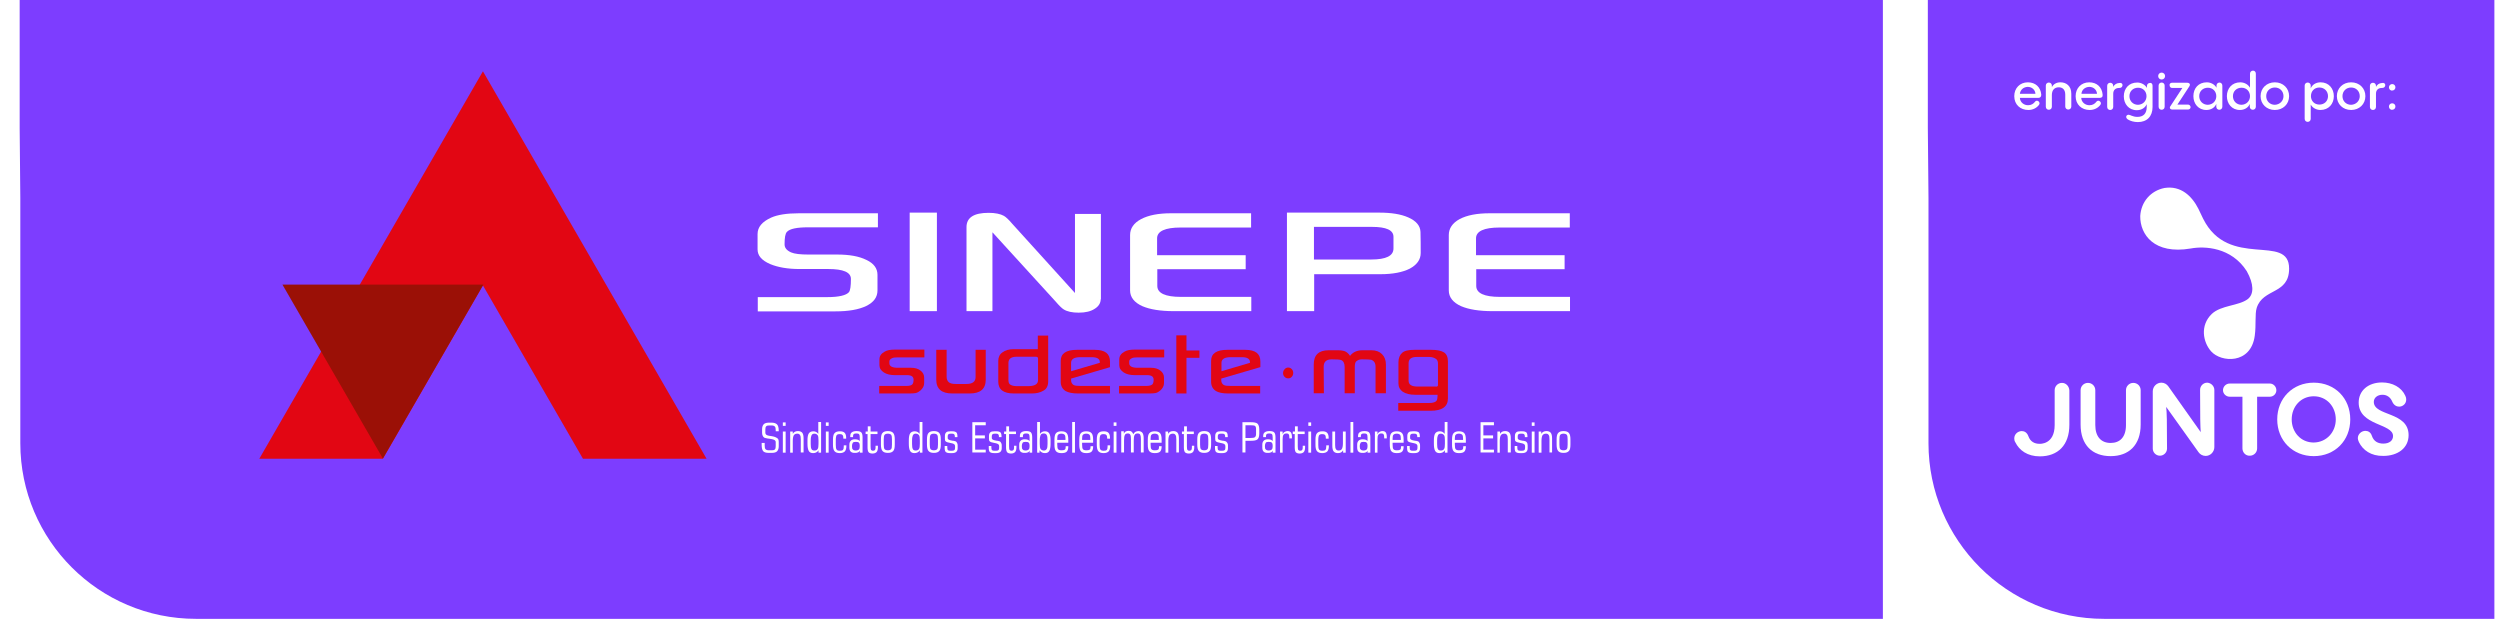
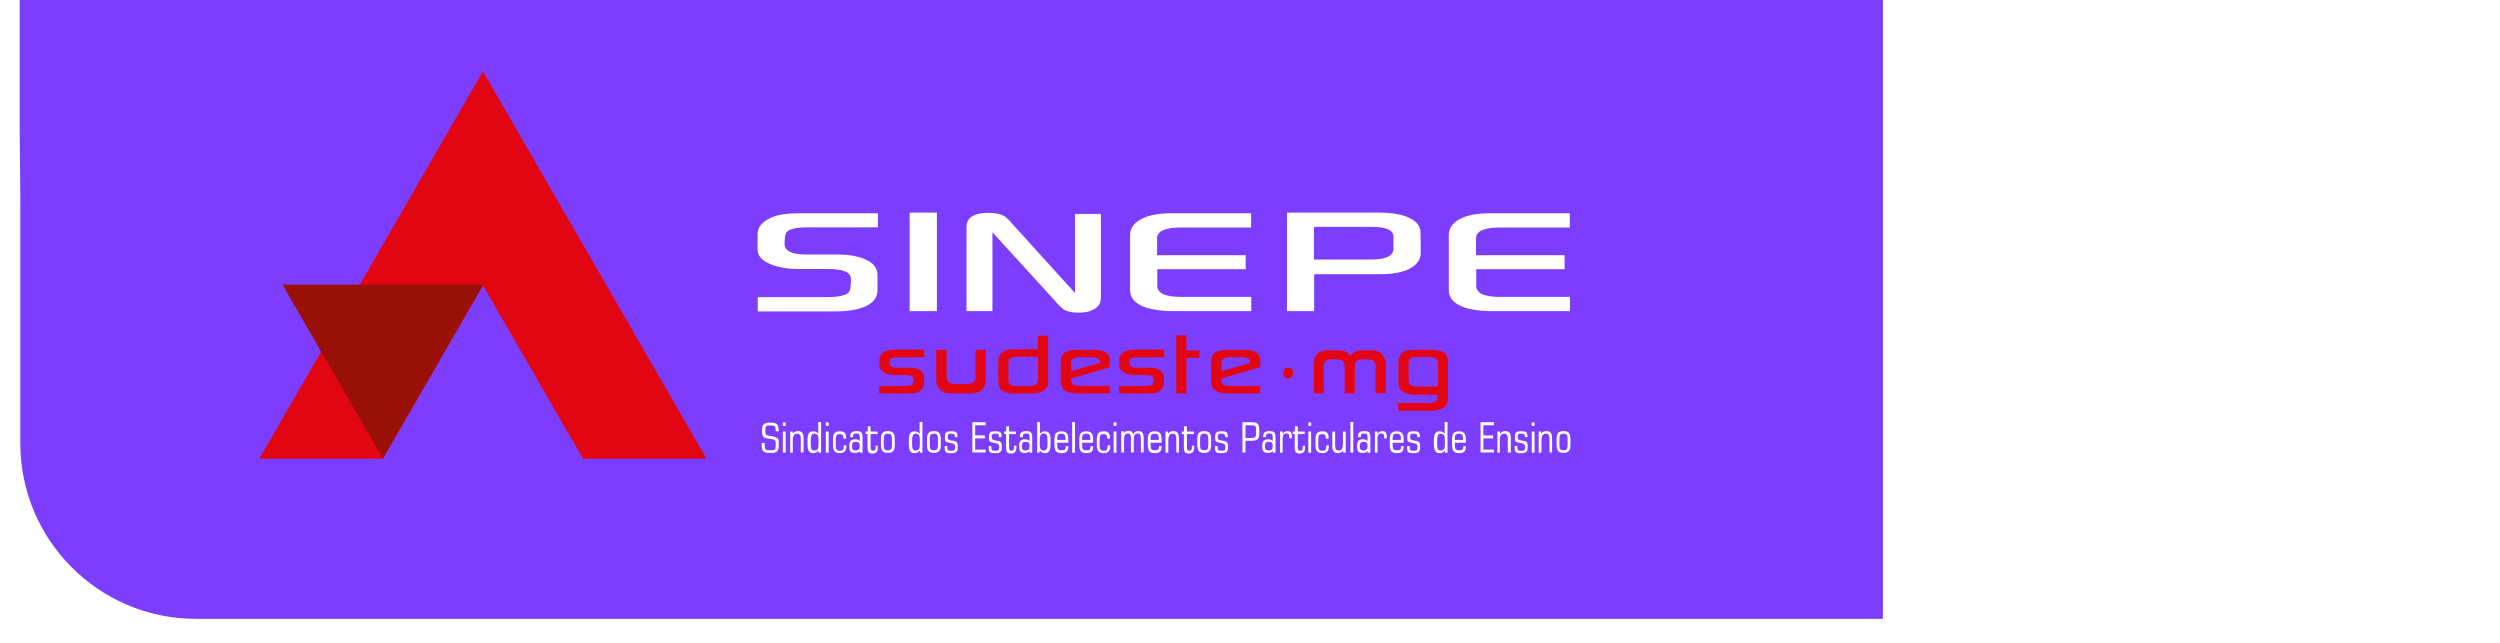
<svg xmlns="http://www.w3.org/2000/svg" xmlns:xlink="http://www.w3.org/1999/xlink" id="Camada_1" x="0px" y="0px" viewBox="0 0 1157 297.5" style="enable-background:new 0 0 1157 297.5;" xml:space="preserve">
  <style type="text/css">	.st0{fill:#7D3DFF;}	.st1{fill:#FFFFFF;}	.st2{fill:#E20613;}	.st3{clip-path:url(#SVGID_00000023962505552644572850000009652975497938774440_);}	.st4{fill:#9B1006;}</style>
  <path class="st0" d="M9.1-4.3v63.6l0.3,32.2v113.6c0,44.9,36.4,81.3,81.3,81.3h780.7V91.6V70.5V-4.3H9.1z" />
-   <path class="st0" d="M892.2-4.3v63.6l0.3,32.2v113.6c0,44.9,36.4,81.3,81.3,81.3h180.6V91.6V70.5V-4.3H892.2z" />
  <path class="st1" d="M962.9,196.5v-15.9c0-1.9,1.5-3.4,3.4-3.4c1.9,0,3.4,1.5,3.4,3.4v16.1c0,5.5,2.8,8.3,7.1,8.3s7.1-2.7,7.1-8.3 v-16.1c0-1.9,1.5-3.4,3.4-3.4c1.9,0,3.4,1.5,3.4,3.4v15.9c0,9.4-5.4,14.6-13.9,14.6S962.9,205.9,962.9,196.5" />
  <path class="st1" d="M1024.8,180.5v26.4c0,2.2-1.8,4.1-4,4.1c-1.4,0-2.6-0.7-3.3-1.7l-15-21c0.3,2.4,0.4,6.6,0.4,19.3 c0,1.8-1.5,3.3-3.3,3.3s-3.3-1.5-3.3-3.3v-26.5c0-2.2,1.8-4,4-4c1.3,0,2.5,0.7,3.2,1.7l15,21.2c-0.2-2.5-0.3-6.7-0.3-19.6 c0-1.8,1.5-3.3,3.3-3.3C1023.3,177.2,1024.8,178.7,1024.8,180.5" />
  <path class="st1" d="M1037.8,207.5v-23.9h-5.9c-1.7,0-3.1-1.4-3.1-3c0-1.7,1.4-3.1,3.1-3.1h18.6c1.6,0,3,1.4,3,3.1c0,1.7-1.4,3-3,3 h-5.9v23.9c0,1.9-1.5,3.4-3.4,3.4C1039.3,211,1037.8,209.4,1037.8,207.5" />
  <path class="st1" d="M1081,194.1c0-5.9-4.2-10.7-10.2-10.7c-6,0-10.2,4.8-10.2,10.7s4.2,10.7,10.2,10.7 C1076.8,204.7,1081,199.9,1081,194.1 M1053.9,194.1c0-9.8,7.2-17,16.9-17c9.8,0,16.9,7.2,16.9,17s-7.1,17-16.9,17 C1061.1,211.1,1053.9,203.9,1053.9,194.1" />
  <path class="st1" d="M1091.7,204.6c-0.3-0.7-0.5-1.3-0.5-1.8c0-2,1.8-3.4,3.5-3.4c1.3,0,2.5,0.7,3,2.3c0.9,2.7,3,3.6,5.3,3.6 c2.8,0,4.5-1.4,4.5-3.5c0-5.9-15.9-4.7-15.9-15.5c0-5.5,4.4-9.3,10.8-9.3c4.8,0,9,2.2,10.8,6.2c0.3,0.6,0.4,1.2,0.4,1.7 c0,2-1.6,3.3-3.3,3.3c-1.2,0-2.5-0.7-3.2-2.4c-0.8-1.9-2.4-3.1-4.5-3.1c-2.2,0-4,1.3-4,3.3c0,6.7,16.1,4.4,16.1,15.4 c0,6-5.1,9.6-11.7,9.6C1097.3,211.1,1093.5,208.3,1091.7,204.6" />
  <path class="st1" d="M954.3,177.2c-1.9,0-3.4,1.5-3.4,3.4v16.1c0,9.2-7,8.7-7,8.7c-2.3,0-4.3-1-5.2-3.6c-0.6-1.6-1.8-2.3-3-2.3 c-1.8,0-3.5,1.4-3.5,3.4c0,0.6,0.1,1.2,0.5,1.8c1.8,3.7,5.6,6.5,11.3,6.5v0c8.4,0,13.7-5.2,13.7-14.6v-15.9 C957.6,178.7,956.1,177.2,954.3,177.2" />
  <path class="st1" d="M1013.9,115c6.4-1.2,18.8-0.6,25.9,10.5c3.3,5.9,3.4,10.6,0.5,12.9c-4.2,3.2-12.4,2.8-16.7,6.9 c-5.5,5.3-4.1,13-0.3,17.3c4.6,5.2,18.4,6.1,20.2-7.2c0.7-5.1,0-10,0.9-12.9c2.9-9.2,15-6.1,15-18.2c0-16.6-28,0.6-39.8-23.1 c-0.8-1.5-1.4-3.1-2.2-4.6c-3-5.9-8.1-10.8-15.7-9.6c-6.4,1.3-10.8,6.4-11.2,13C990.4,108.5,996.9,117.9,1013.9,115" />
-   <path class="st1" d="M934.8,43.4h7.2c-0.1-1.8-1.6-3.2-3.6-3.2C936.4,40.3,935,41.6,934.8,43.4 M943.3,45.3h-8.5 c0.1,2,1.8,3.4,3.8,3.4c1.5,0,2.5-0.7,3.2-1.6c0.3-0.4,0.6-0.5,0.9-0.5c0.6,0,1.2,0.6,1.2,1.2c0,0.3-0.1,0.5-0.3,0.8 c-1,1.3-2.7,2.3-4.9,2.3c-3.7,0-6.5-2.5-6.5-6.4c0-3.7,2.6-6.4,6.3-6.4c3.5,0,5.9,2.2,6.2,5.7C944.7,44.8,944.2,45.3,943.3,45.3" />
  <path class="st1" d="M958.6,43.4v5.9c0,0.9-0.7,1.4-1.4,1.4c-0.7,0-1.4-0.5-1.4-1.4v-5.5c0-2.6-1.5-3.4-3-3.4 c-1.9,0-3.2,1.2-3.2,3.6v5.4c0,0.9-0.7,1.4-1.4,1.4c-0.7,0-1.4-0.5-1.4-1.4v-9.8c0-0.9,0.7-1.4,1.4-1.4c0.7,0,1.4,0.5,1.4,1.4v0.7 c0.8-1.4,2.1-2.2,4-2.2C956.2,38.1,958.6,39.7,958.6,43.4" />
  <path class="st1" d="M963.3,43.4h7.2c-0.1-1.8-1.6-3.2-3.6-3.2C964.9,40.3,963.4,41.6,963.3,43.4 M971.7,45.3h-8.5 c0.1,2,1.8,3.4,3.8,3.4c1.5,0,2.5-0.7,3.2-1.6c0.3-0.4,0.6-0.5,0.9-0.5c0.6,0,1.2,0.6,1.2,1.2c0,0.3-0.1,0.5-0.3,0.8 c-1,1.3-2.7,2.3-4.9,2.3c-3.7,0-6.5-2.5-6.5-6.4c0-3.7,2.6-6.4,6.3-6.4c3.5,0,5.9,2.2,6.2,5.7C973.2,44.8,972.7,45.3,971.7,45.3" />
  <path class="st1" d="M982.3,39.4c0,0.5-0.3,1.3-1.5,1.3c-1.7,0-2.8,0.9-2.8,2.7v6.1c0,0.9-0.7,1.4-1.4,1.4c-0.7,0-1.4-0.5-1.4-1.4 v-9.8c0-0.9,0.7-1.4,1.4-1.4c0.7,0,1.4,0.5,1.4,1.4v0.5c0.5-1,1.4-1.7,2.8-1.8C981.9,38.2,982.3,38.8,982.3,39.4" />
  <path class="st1" d="M993.4,44.5c0-2.2-1.6-3.9-3.9-3.9c-2.3,0-4,1.6-4,3.9c0,2.3,1.7,4,4,4C991.8,48.4,993.4,46.7,993.4,44.5  M996.2,39.6v9.9c0,4.4-2.6,7-6.8,7c-1.8,0-3.5-0.5-4.6-1.2c-0.5-0.3-0.8-0.8-0.8-1.2c0-0.5,0.4-1,1.1-1c0.8,0,1.9,1,4.1,1 c2.8,0,4.3-1.6,4.3-4.6v-1.3c-0.7,1.7-2.4,2.8-4.6,2.8c-3.7,0-6-2.9-6-6.4c0-3.7,2.4-6.4,6.2-6.4c1.8,0,3.6,0.9,4.5,2.5v-0.9 c0-0.9,0.7-1.4,1.4-1.4C995.5,38.2,996.2,38.7,996.2,39.6" />
  <path class="st1" d="M999,39.6c0-0.9,0.7-1.4,1.4-1.4c0.7,0,1.4,0.5,1.4,1.4v9.8c0,0.9-0.7,1.4-1.4,1.4c-0.7,0-1.4-0.5-1.4-1.4V39.6 z M998.8,35.2c0-0.9,0.7-1.6,1.6-1.6c0.9,0,1.6,0.7,1.6,1.6c0,0.9-0.7,1.6-1.6,1.6C999.5,36.8,998.8,36.1,998.8,35.2" />
  <path class="st1" d="M1005.1,38.3h7.2c0.7,0,1.2,0.4,1.2,0.9c0,0.2-0.1,0.5-0.3,0.8l-5.5,8.4h4.9c0.6,0,1.2,0.5,1.2,1.2 c0,0.6-0.5,1.1-1.2,1.1h-7.2c-0.8,0-1.2-0.4-1.2-0.9c0-0.2,0.1-0.5,0.3-0.7l5.5-8.4h-4.8c-0.6,0-1.1-0.5-1.1-1.2 C1003.9,38.9,1004.5,38.3,1005.1,38.3" />
-   <path class="st1" d="M1025.7,44.5c0-2.2-1.6-3.9-3.9-3.9c-2.3,0-4,1.6-4,3.9c0,2.3,1.7,4,4,4C1024.1,48.4,1025.7,46.7,1025.7,44.5  M1028.5,39.6v9.8c0,0.9-0.7,1.4-1.4,1.4c-0.7,0-1.4-0.5-1.4-1.4v-1.3c-0.7,1.7-2.4,2.8-4.6,2.8c-3.7,0-6-2.9-6-6.4 c0-3.7,2.4-6.4,6.2-6.4c1.8,0,3.6,0.9,4.5,2.5v-1c0-0.9,0.7-1.4,1.4-1.4C1027.8,38.2,1028.5,38.7,1028.5,39.6" />
+   <path class="st1" d="M1025.7,44.5c0-2.2-1.6-3.9-3.9-3.9c0,2.3,1.7,4,4,4C1024.1,48.4,1025.7,46.7,1025.7,44.5  M1028.5,39.6v9.8c0,0.9-0.7,1.4-1.4,1.4c-0.7,0-1.4-0.5-1.4-1.4v-1.3c-0.7,1.7-2.4,2.8-4.6,2.8c-3.7,0-6-2.9-6-6.4 c0-3.7,2.4-6.4,6.2-6.4c1.8,0,3.6,0.9,4.5,2.5v-1c0-0.9,0.7-1.4,1.4-1.4C1027.8,38.2,1028.5,38.7,1028.5,39.6" />
  <path class="st1" d="M1041.3,44.5c0-2.2-1.6-3.9-3.9-3.9c-2.3,0-4,1.6-4,3.9c0,2.3,1.7,4,4,4C1039.7,48.4,1041.3,46.7,1041.3,44.5  M1044,34.1v15.3c0,0.9-0.7,1.4-1.4,1.4c-0.7,0-1.4-0.5-1.4-1.4v-1.3c-0.7,1.7-2.4,2.8-4.6,2.8c-3.7,0-6-2.9-6-6.4 c0-3.6,2.4-6.4,6.2-6.4c1.8,0,3.6,0.9,4.5,2.5v-6.5c0-0.9,0.7-1.4,1.4-1.4C1043.4,32.7,1044,33.2,1044,34.1" />
  <path class="st1" d="M1056.8,44.5c0-2.3-1.7-4-4-4c-2.3,0-4,1.7-4,4c0,2.3,1.7,4,4,4C1055.1,48.4,1056.8,46.7,1056.8,44.5  M1046.2,44.5c0-3.7,2.8-6.4,6.6-6.4c3.8,0,6.6,2.7,6.6,6.4c0,3.7-2.8,6.4-6.6,6.4C1049,50.9,1046.2,48.2,1046.2,44.5" />
  <path class="st1" d="M1077.4,44.5c0-2.3-1.7-4-4-4c-2.3,0-3.9,1.7-3.9,4c0,2.2,1.6,3.9,3.9,3.9C1075.7,48.4,1077.4,46.8,1077.4,44.5  M1080.1,44.5c0,3.6-2.4,6.4-6.2,6.4c-1.8,0-3.6-0.9-4.5-2.5V55c0,0.9-0.7,1.4-1.4,1.4c-0.7,0-1.4-0.5-1.4-1.4V39.6 c0-0.9,0.7-1.4,1.4-1.4c0.7,0,1.4,0.5,1.4,1.4v1.3c0.7-1.7,2.4-2.8,4.6-2.8C1077.8,38.1,1080.1,41,1080.1,44.5" />
  <path class="st1" d="M1092.1,44.5c0-2.3-1.7-4-4-4c-2.3,0-4,1.7-4,4c0,2.3,1.7,4,4,4C1090.4,48.4,1092.1,46.7,1092.1,44.5  M1081.5,44.5c0-3.7,2.8-6.4,6.6-6.4c3.8,0,6.6,2.7,6.6,6.4c0,3.7-2.8,6.4-6.6,6.4C1084.3,50.9,1081.5,48.2,1081.5,44.5" />
  <path class="st1" d="M1103.9,39.4c0,0.5-0.3,1.3-1.5,1.3c-1.7,0-2.8,0.9-2.8,2.7v6.1c0,0.9-0.7,1.4-1.4,1.4c-0.7,0-1.4-0.5-1.4-1.4 v-9.8c0-0.9,0.7-1.4,1.4-1.4c0.7,0,1.4,0.5,1.4,1.4v0.5c0.5-1,1.4-1.7,2.8-1.8C1103.5,38.2,1103.9,38.8,1103.9,39.4" />
  <path class="st1" d="M1105.6,49.3c0-0.9,0.7-1.5,1.5-1.5c0.9,0,1.5,0.7,1.5,1.5c0,0.9-0.7,1.5-1.5,1.5 C1106.3,50.9,1105.6,50.2,1105.6,49.3 M1105.6,40.4c0-0.8,0.7-1.5,1.5-1.5c0.9,0,1.5,0.7,1.5,1.5c0,0.9-0.7,1.5-1.5,1.5 C1106.3,42,1105.6,41.3,1105.6,40.4" />
  <path class="st2" d="M598.5,172.6c0,0.7-0.2,1.3-0.7,1.8c-0.4,0.5-1,0.7-1.6,0.7c-0.7,0-1.2-0.2-1.7-0.7c-0.5-0.5-0.7-1.1-0.7-1.7 c0-0.7,0.2-1.3,0.7-1.8c0.4-0.5,1-0.8,1.6-0.8c0.7,0,1.2,0.2,1.7,0.7C598.3,171.3,598.5,171.9,598.5,172.6" />
  <path class="st2" d="M427.8,165.4h-12.5c-1.1,0-2,0.1-2.5,0.4c-0.8,0.4-1.2,0.8-1.2,1.5v0.8c0,1.4,1.3,2.1,3.8,2.1h6.2 c1.8,0,3.3,0.4,4.4,1.3c1.2,0.9,1.7,2,1.7,3.3v2.5c0,1.3-0.6,2.4-1.7,3.4c-0.7,0.6-1.4,1-2.2,1.2c-0.6,0.1-1.5,0.2-2.8,0.2h-14.1 v-3.5h12.8c1.3,0,2.2-0.3,2.6-0.8c0.3-0.4,0.5-1.1,0.5-2.1c0-1.4-1-2.1-3.1-2.1H414c-2,0-3.6-0.4-4.9-1.2c-1.4-0.9-2.1-2-2.1-3.4 v-2.7c0-1.5,0.8-2.7,2.5-3.6c1-0.6,2.5-0.9,4.6-0.9h13.7V165.4z" />
  <path class="st2" d="M438.1,161.9v12.5c0,1,0.3,1.9,1,2.5c0.6,0.5,1.6,0.8,3.2,0.8h5c2.8,0,4.2-1.1,4.2-3.2v-12.6h4.7v13.8 c0,4.3-2.5,6.4-7.4,6.4h-8.1c-4.9,0-7.4-2.1-7.4-6.4v-13.8H438.1z" />
  <path class="st2" d="M480.4,175.9L480.4,175.9v-10c0-0.6-0.4-0.8-1.2-0.8h-8.7c-2.6,0-3.8,1-3.8,2.9v7.8c0,1,0.2,1.7,0.7,2.1 c0.7,0.5,1.7,0.8,3.1,0.8h5.7C479.1,178.6,480.4,177.7,480.4,175.9 M485.1,155.3v21.2c0,2-0.7,3.5-2.2,4.3c-1.5,0.9-3.3,1.3-5.4,1.3 h-8.3c-4.8,0-7.2-1.8-7.2-5.5v-9.6c0-1.6,0.6-3,1.9-3.9c1.3-1,3-1.5,5.2-1.5h11.2v-6.3H485.1z" />
  <path class="st2" d="M509,167.9L509,167.9v-0.3c0-1.5-1.2-2.3-3.8-2.3H500c-2.9,0-4.3,0.9-4.3,2.6v3.9L509,167.9z M513.8,169.9 l-18.1,5.3v0.7c0,1.1,0.4,1.8,1.2,2.3c0.6,0.3,1.5,0.4,2.9,0.4h13.9v3.5h-14.8c-2.6,0-4.4-0.4-5.7-1.1c-1.5-0.9-2.3-2.4-2.3-4.3V167 c0-3.4,2.5-5.1,7.5-5.1h8.3c4.7,0,7,1.8,7,5.4V169.9z" />
  <path class="st2" d="M538.8,165.4h-12.5c-1.1,0-2,0.1-2.5,0.4c-0.8,0.4-1.2,0.8-1.2,1.5v0.8c0,1.4,1.3,2.1,3.8,2.1h6.2 c1.8,0,3.3,0.4,4.4,1.3c1.2,0.9,1.7,2,1.7,3.3v2.5c0,1.3-0.6,2.4-1.7,3.4c-0.7,0.6-1.4,1-2.2,1.2c-0.6,0.1-1.5,0.2-2.8,0.2h-14.1 v-3.5h12.8c1.3,0,2.2-0.3,2.7-0.8c0.3-0.4,0.5-1.1,0.5-2.1c0-1.4-1-2.1-3.1-2.1H525c-2,0-3.6-0.4-4.9-1.2c-1.4-0.9-2.1-2-2.1-3.4 v-2.7c0-1.5,0.8-2.7,2.5-3.6c1-0.6,2.5-0.9,4.6-0.9h13.7V165.4z" />
  <polygon class="st2" points="555.1,165.6 549.1,165.6 549.1,182.1 544.4,182.1 544.4,155.2 549.1,155.2 549.1,162.2 555.1,162.2 " />
  <path class="st2" d="M578.5,167.9L578.5,167.9v-0.3c0-1.5-1.3-2.3-3.7-2.3h-5.2c-2.9,0-4.3,0.9-4.3,2.6v3.9L578.5,167.9z  M583.3,169.9l-18.1,5.3v0.7c0,1.1,0.4,1.8,1.2,2.3c0.6,0.3,1.5,0.4,2.9,0.4h13.9v3.5h-14.8c-2.6,0-4.4-0.4-5.6-1.1 c-1.5-0.9-2.3-2.4-2.3-4.3V167c0-3.4,2.5-5.1,7.5-5.1h8.3c4.7,0,7,1.8,7,5.4V169.9z" />
  <path class="st2" d="M636.6,182v-12.3c0-1.7-0.7-2.7-2-3.2c-0.5-0.1-2-0.2-4.4-0.2c-1.1,0-1.9,0.4-2.6,1c-0.4,0.4-0.6,1.3-0.6,2.5 V182h-4.7v-12.2c0-1.7-0.6-2.8-1.7-3.2c-0.6-0.2-2-0.3-4.3-0.3c-2.4,0-3.7,1.1-3.7,3.4l0.1,12.3H608v-13.3c0-4.4,2.3-6.6,6.9-6.6 h4.3c1.4,0,2.5,0.2,3.3,0.5c0.8,0.4,1.6,1,2.3,2.1c1.3-1.7,3.2-2.6,5.7-2.6h4.2c2.1,0,3.7,0.6,4.9,1.8c1.2,1.2,1.8,2.8,1.8,4.8V182 H636.6z" />
  <path class="st2" d="M665.5,178.2L665.5,178.2v-9.9c0-1-0.3-1.7-0.8-2.1c-0.8-0.6-1.9-1-3.2-1h-5.9c-2.5,0-3.7,1-3.7,2.9v8.1 c0,1.8,1.4,2.7,4.1,2.7h8.4C665.1,179,665.5,178.8,665.5,178.2 M670.1,184.4c0,3.8-2.7,5.7-8,5.7h-15v-3.6h14.4c1.7,0,2.8-0.4,3.3-1 c0.4-0.5,0.5-1.5,0.5-2.8H655c-2.6,0-4.5-0.5-5.8-1.4c-1.3-0.9-2-2.2-2-3.8v-9.8c0-2,0.6-3.4,1.7-4.4c1.1-1,3-1.4,5.7-1.4h7.8 c2.7,0,4.6,0.4,5.9,1.2c1.2,0.8,1.8,2.2,1.8,4.2V184.4z" />
  <path class="st1" d="M406.2,105.2H374c-5.3,0-8.5,0.7-9.8,2.1c-0.8,0.8-1.1,2.8-1.1,5.8c0,1.6,1,2.8,3,3.7c1.6,0.7,4.3,1,8,1h13.3 c5.7,0,10.2,0.8,13.6,2.5c3.4,1.6,5.1,3.9,5.1,6.9v7.2c0,3.1-1.7,5.5-5.2,7.2c-3.5,1.7-8.3,2.5-14.3,2.5h-35.9v-6.6h32.2 c5.3,0,8.7-0.8,10-2.3c0.6-0.8,0.9-2.8,0.9-6.1c0-3.1-3.5-4.6-10.5-4.6h-13.3c-5.5,0-10-0.8-13.6-2.3c-3.9-1.7-5.8-3.9-5.8-6.8v-7.1 c0-3.2,2.1-5.7,6.3-7.6c2.9-1.3,7.2-2,12.8-2h36.6V105.2z" />
  <rect x="421" y="98.4" class="st1" width="12.6" height="45.6" />
  <path class="st1" d="M509.4,138.5c0,1.7-0.9,3.2-2.6,4.3c-1.9,1.3-4.4,1.9-7.6,1.9c-3,0-5.3-0.5-6.9-1.5c-0.7-0.4-2-1.6-3.8-3.7 l-29.2-32v36.5h-12v-38.9c0-4.4,3.4-6.6,10.2-6.6c3.1,0,5.5,0.5,7.1,1.4c0.9,0.5,2.2,1.7,3.9,3.7l29,32V99h12V138.5z" />
  <path class="st1" d="M576.6,124.6h-41v7.7c0,3.4,3.7,5.1,11,5.1h32.5v6.6h-35.9c-6.2,0-11-0.8-14.5-2.3c-3.8-1.7-5.7-4.2-5.7-7.3 v-25.6c0-3.1,1.7-5.6,5.1-7.4c3.4-1.8,8-2.7,13.9-2.7h37v6.6h-32.6c-7.2,0-10.9,1.7-10.9,5v7.8h41V124.6z" />
  <path class="st1" d="M644.9,115L644.9,115v-5.4c0-3.1-3.3-4.6-10-4.6h-26.8v15.1h26.5C641.5,120.1,644.9,118.4,644.9,115  M657.5,117.1c0,3-1.7,5.4-5,7.2c-3.3,1.7-7.9,2.6-13.6,2.6h-30.7V144h-12.6V98.4h42.7c5.5,0,10,0.7,13.4,2.2 c3.7,1.6,5.6,3.9,5.7,6.7C657.5,110.4,657.5,113.7,657.5,117.1z" />
  <path class="st1" d="M724.2,124.6h-41v7.7c0,3.4,3.7,5.1,11,5.1h32.4v6.6h-35.9c-6.2,0-11-0.8-14.5-2.3c-3.8-1.7-5.7-4.2-5.7-7.3 v-25.6c0-3.1,1.7-5.6,5-7.4c3.4-1.8,8-2.7,14-2.7h37v6.6H694c-7.2,0-10.9,1.7-10.9,5v7.8h41V124.6z" />
  <polygon class="st2" points="269.8,212.3 327,212.3 223.5,33 120,212.3 177.2,212.3 223.5,132.1 " />
  <g>
    <defs>
      <polygon id="SVGID_1_" points="158,147.4 145.4,168 171,212.3 177.2,212.3 220.6,137.1   " />
    </defs>
    <clipPath id="SVGID_00000062184105867683896750000017827721443653436310_">
      <use xlink:href="#SVGID_1_" style="overflow:visible;" />
    </clipPath>
    <g style="clip-path:url(#SVGID_00000062184105867683896750000017827721443653436310_);">
      <defs>
        <rect id="SVGID_00000072996000521619548040000001796714261589287345_" x="145.4" y="137.1" width="75.2" height="75.1" />
      </defs>
      <clipPath id="SVGID_00000138538092300223344270000010006378308030419888_">
        <use xlink:href="#SVGID_00000072996000521619548040000001796714261589287345_" style="overflow:visible;" />
      </clipPath>
      <g style="clip-path:url(#SVGID_00000138538092300223344270000010006378308030419888_);">
        <image style="overflow:visible;" width="233" height="233" transform="matrix(0.323 0 0 0.323 145.445 137.147)">			</image>
      </g>
    </g>
  </g>
  <polygon class="st4" points="130.7,131.7 177.2,212.2 223.7,131.7 " />
  <path class="st1" d="M637.6,209.5h-1.3v-9.8h1.2v1.3c0.2-0.5,0.5-0.9,0.9-1.1c0.4-0.2,0.8-0.4,1.4-0.4c0.7,0,1.2,0.2,1.5,0.6 c0.3,0.4,0.5,1.1,0.5,2v0.8h-1.2v-0.5c0-0.7-0.1-1.2-0.3-1.4c-0.2-0.3-0.5-0.4-1-0.4c-0.7,0-1.1,0.2-1.4,0.6 c-0.3,0.4-0.4,1.1-0.4,2.1V209.5z M632.9,209.5v-0.9c-0.2,0.4-0.5,0.7-0.9,0.8c-0.4,0.2-0.9,0.2-1.5,0.2c-0.8,0-1.4-0.2-1.8-0.6 c-0.4-0.4-0.6-1-0.6-1.9v-1.3c0-0.8,0.2-1.4,0.7-1.9c0.4-0.4,1.1-0.6,1.9-0.6c0.5,0,1,0.1,1.3,0.2c0.4,0.1,0.6,0.4,0.9,0.6v-1.5 c0-0.8-0.1-1.4-0.3-1.6c-0.2-0.3-0.7-0.4-1.3-0.4c-0.6,0-0.9,0.1-1.2,0.3c-0.2,0.2-0.3,0.5-0.3,0.9v0.5h-1.3v-0.4 c0-0.8,0.2-1.5,0.7-1.8c0.5-0.4,1.2-0.6,2.2-0.6c1.1,0,1.8,0.2,2.2,0.6c0.4,0.4,0.6,1.2,0.6,2.3v7.1H632.9z M631,208.5 c0.7,0,1.2-0.2,1.5-0.5c0.3-0.3,0.4-0.9,0.4-1.6c0-0.7-0.1-1.2-0.4-1.5c-0.2-0.3-0.7-0.4-1.4-0.4c-0.7,0-1.2,0.1-1.4,0.4 c-0.2,0.3-0.4,0.8-0.4,1.7c0,0.7,0.1,1.2,0.4,1.4C630.1,208.4,630.5,208.5,631,208.5z M625,209.5v-14.2h1.3v14.2H625z M617.9,199.7 v6.2c0,1,0.1,1.6,0.4,2c0.2,0.4,0.7,0.6,1.2,0.6c0.7,0,1.2-0.2,1.5-0.7c0.3-0.5,0.5-1.4,0.5-2.6v-5.5h1.3v9.8h-1.2v-1.1 c-0.3,0.4-0.6,0.8-1,1c-0.4,0.2-0.9,0.3-1.4,0.3c-0.9,0-1.6-0.3-2-0.8c-0.4-0.5-0.6-1.4-0.6-2.6v-6.6H617.9z M615,205.9v0.4 c0,1.2-0.2,2-0.7,2.6c-0.5,0.5-1.3,0.8-2.3,0.8c-1.2,0-2-0.3-2.5-0.9c-0.5-0.6-0.7-1.6-0.7-3v-2.3c0-1.4,0.2-2.5,0.7-3 c0.5-0.6,1.3-0.9,2.5-0.9c1,0,1.7,0.2,2.2,0.7c0.4,0.4,0.7,1.2,0.7,2.2v0.5h-1.3v-0.2c0-0.7-0.1-1.2-0.4-1.5 c-0.3-0.3-0.7-0.4-1.3-0.4c-0.7,0-1.2,0.2-1.4,0.5c-0.2,0.3-0.4,1-0.4,2.2v2.3c0,1.1,0.1,1.8,0.4,2.2c0.2,0.3,0.7,0.5,1.5,0.5 c0.7,0,1.2-0.1,1.4-0.4c0.3-0.3,0.4-0.9,0.4-1.7v-0.4H615z M605.5,197.1v-1.6h1.3v1.6H605.5z M605.5,209.5v-9.8h1.3v9.8H605.5z  M599.3,200.9h-1v-1.2h1v-2.4h1.3v2.4h3.2v1.2h-3.2v5.6c0,0.9,0.1,1.5,0.2,1.7c0.2,0.2,0.5,0.4,0.9,0.4c0.4,0,0.7-0.1,0.9-0.3 c0.2-0.2,0.3-0.6,0.3-1.1v-0.9h1.1v0.7c0,1-0.2,1.7-0.6,2.2c-0.4,0.4-1,0.7-1.9,0.7c-0.8,0-1.4-0.2-1.8-0.6 c-0.3-0.4-0.5-1.1-0.5-2.2V200.9z M593.7,209.5h-1.3v-9.8h1.2v1.3c0.2-0.5,0.5-0.9,0.9-1.1c0.4-0.2,0.8-0.4,1.4-0.4 c0.7,0,1.2,0.2,1.5,0.6c0.3,0.4,0.5,1.1,0.5,2v0.8h-1.2v-0.5c0-0.7-0.1-1.2-0.3-1.4c-0.2-0.3-0.5-0.4-1-0.4c-0.7,0-1.1,0.2-1.4,0.6 c-0.3,0.4-0.4,1.1-0.4,2.1V209.5z M589,209.5v-0.9c-0.2,0.4-0.5,0.7-0.9,0.8c-0.4,0.2-0.9,0.2-1.5,0.2c-0.8,0-1.4-0.2-1.8-0.6 c-0.4-0.4-0.6-1-0.6-1.9v-1.3c0-0.8,0.2-1.4,0.7-1.9c0.4-0.4,1.1-0.6,1.9-0.6c0.5,0,1,0.1,1.3,0.2c0.4,0.1,0.6,0.4,0.9,0.6v-1.5 c0-0.8-0.1-1.4-0.3-1.6c-0.2-0.3-0.7-0.4-1.3-0.4c-0.6,0-0.9,0.1-1.2,0.3c-0.2,0.2-0.3,0.5-0.3,0.9v0.5h-1.3v-0.4 c0-0.8,0.2-1.5,0.7-1.8c0.5-0.4,1.2-0.6,2.2-0.6c1.1,0,1.8,0.2,2.2,0.6c0.4,0.4,0.6,1.2,0.6,2.3v7.1H589z M587.1,208.5 c0.7,0,1.2-0.2,1.5-0.5c0.3-0.3,0.4-0.9,0.4-1.6c0-0.7-0.1-1.2-0.4-1.5c-0.2-0.3-0.7-0.4-1.4-0.4c-0.7,0-1.2,0.1-1.4,0.4 c-0.2,0.3-0.4,0.8-0.4,1.7c0,0.7,0.1,1.2,0.4,1.4C586.2,208.4,586.6,208.5,587.1,208.5z M578.6,196.8h-2.2v5.9h2.2 c1.1,0,1.9-0.1,2.2-0.4c0.3-0.3,0.5-0.7,0.5-1.4v-2.4c0-0.7-0.2-1.2-0.5-1.4C580.5,196.9,579.8,196.8,578.6,196.8z M582.8,200.6 c0,1.3-0.3,2.3-0.8,2.7c-0.5,0.5-1.6,0.7-3.2,0.7h-2.4v5.4h-1.4v-14h3.8c1.6,0,2.7,0.2,3.2,0.7c0.5,0.5,0.8,1.4,0.8,2.7V200.6z  M568.3,206.1v1.3c0,0.8-0.2,1.3-0.6,1.7c-0.4,0.4-1.1,0.6-1.9,0.6h-1.1c-0.9,0-1.5-0.2-1.9-0.5c-0.3-0.3-0.5-0.9-0.5-1.8v-1h1.2 v0.6c0,0.7,0.1,1.1,0.3,1.3c0.2,0.2,0.5,0.3,1,0.3h0.9c0.5,0,0.9-0.1,1.1-0.3c0.2-0.2,0.3-0.5,0.3-1v-0.9c0-0.7-0.6-1.1-1.7-1.3 c-0.2,0-0.3-0.1-0.5-0.1c-1.1-0.2-1.8-0.4-2.1-0.7c-0.3-0.2-0.4-0.6-0.4-1.2v-1.3c0-0.8,0.2-1.3,0.6-1.7c0.4-0.4,1.1-0.5,1.9-0.5 h0.9c0.9,0,1.5,0.2,1.9,0.5c0.3,0.3,0.5,0.9,0.5,1.8v0.4h-1.2v-0.3c0-0.5-0.1-0.8-0.3-1c-0.2-0.2-0.5-0.3-1-0.3H565 c-0.5,0-0.9,0.1-1.1,0.3c-0.2,0.2-0.3,0.5-0.3,0.9v0.9c0,0.5,0.6,0.9,1.9,1.1c0.3,0.1,0.6,0.1,0.8,0.1c0.7,0.1,1.2,0.3,1.4,0.6 C568.1,205,568.3,205.5,568.3,206.1z M560.5,205.7c0,1.5-0.2,2.5-0.7,3c-0.5,0.6-1.3,0.9-2.5,0.9c-1.2,0-2-0.3-2.5-0.9 c-0.5-0.6-0.7-1.6-0.7-3v-2.3c0-1.4,0.2-2.5,0.7-3c0.5-0.6,1.3-0.9,2.5-0.9c1.2,0,2,0.3,2.5,0.9c0.5,0.6,0.7,1.6,0.7,3V205.7z  M555.4,203.4v2.3c0,1.1,0.1,1.8,0.4,2.2c0.3,0.3,0.8,0.5,1.5,0.5c0.7,0,1.2-0.2,1.5-0.5c0.3-0.3,0.4-1.1,0.4-2.2v-2.3 c0-1.1-0.1-1.8-0.4-2.2c-0.3-0.3-0.8-0.5-1.5-0.5c-0.7,0-1.2,0.2-1.5,0.5C555.5,201.6,555.4,202.3,555.4,203.4z M548,200.9h-1v-1.2 h1v-2.4h1.3v2.4h3.2v1.2h-3.2v5.6c0,0.9,0.1,1.5,0.2,1.7c0.2,0.2,0.5,0.4,0.9,0.4c0.4,0,0.7-0.1,0.9-0.3c0.2-0.2,0.3-0.6,0.3-1.1 v-0.9h1.1v0.7c0,1-0.2,1.7-0.6,2.2c-0.4,0.4-1,0.7-1.9,0.7c-0.8,0-1.4-0.2-1.8-0.6c-0.3-0.4-0.5-1.1-0.5-2.2V200.9z M544.4,209.5 v-6.2c0-1-0.1-1.7-0.4-2c-0.2-0.4-0.6-0.6-1.2-0.6c-0.7,0-1.2,0.2-1.6,0.7c-0.3,0.5-0.5,1.4-0.5,2.6v5.5h-1.3v-9.8h1.2v1.1 c0.2-0.4,0.6-0.8,1-1c0.4-0.2,0.9-0.3,1.4-0.3c0.9,0,1.6,0.3,2,0.8c0.4,0.5,0.6,1.4,0.6,2.6v6.5H544.4z M532.5,204.8v0.9 c0,1.1,0.1,1.9,0.4,2.2c0.2,0.3,0.8,0.5,1.5,0.5c0.8,0,1.3-0.1,1.6-0.3c0.3-0.2,0.4-0.7,0.4-1.3v-0.3h1.2v0.3c0,1-0.3,1.8-0.7,2.2 c-0.5,0.5-1.3,0.7-2.5,0.7c-1.2,0-2-0.3-2.5-0.9c-0.5-0.6-0.7-1.6-0.7-3v-2.3c0-1.4,0.2-2.5,0.7-3c0.5-0.6,1.3-0.9,2.5-0.9 c1.2,0,2,0.3,2.5,0.9c0.5,0.6,0.7,1.6,0.7,3v1.4H532.5z M532.5,203.6h3.8V203c0-0.9-0.1-1.5-0.4-1.8c-0.3-0.3-0.8-0.5-1.5-0.5 c-0.7,0-1.2,0.2-1.5,0.5c-0.3,0.3-0.4,0.9-0.4,1.8V203.6z M524.5,201c0.2-0.5,0.6-0.9,0.9-1.1c0.4-0.2,0.9-0.4,1.4-0.4 c0.9,0,1.5,0.3,1.9,0.8c0.4,0.5,0.6,1.4,0.6,2.6v6.5H528v-6.2c0-1-0.1-1.6-0.3-2c-0.2-0.4-0.6-0.6-1.2-0.6c-0.7,0-1.1,0.2-1.4,0.7 c-0.3,0.5-0.4,1.4-0.4,2.6v5.5h-1.3v-6.2c0-1-0.1-1.7-0.3-2c-0.2-0.4-0.6-0.6-1.1-0.6c-0.7,0-1.2,0.2-1.4,0.7 c-0.3,0.5-0.4,1.4-0.4,2.6v5.5h-1.3v-9.8h1.2v1.1c0.2-0.4,0.5-0.8,0.9-1c0.4-0.2,0.8-0.3,1.3-0.3c0.6,0,1.1,0.1,1.4,0.4 C524.1,200.1,524.3,200.5,524.5,201z M515.4,197.1v-1.6h1.3v1.6H515.4z M515.4,209.5v-9.8h1.3v9.8H515.4z M513.8,205.9v0.4 c0,1.2-0.2,2-0.7,2.6c-0.5,0.5-1.3,0.8-2.3,0.8c-1.2,0-2-0.3-2.5-0.9c-0.5-0.6-0.7-1.6-0.7-3v-2.3c0-1.4,0.2-2.5,0.7-3 c0.5-0.6,1.3-0.9,2.5-0.9c1,0,1.7,0.2,2.2,0.7c0.4,0.4,0.7,1.2,0.7,2.2v0.5h-1.3v-0.2c0-0.7-0.1-1.2-0.4-1.5 c-0.3-0.3-0.7-0.4-1.3-0.4c-0.7,0-1.2,0.2-1.4,0.5c-0.2,0.3-0.4,1-0.4,2.2v2.3c0,1.1,0.1,1.8,0.4,2.2c0.2,0.3,0.7,0.5,1.5,0.5 c0.7,0,1.2-0.1,1.4-0.4c0.3-0.3,0.4-0.9,0.4-1.7v-0.4H513.8z M500.8,204.8v0.9c0,1.1,0.1,1.9,0.4,2.2c0.2,0.3,0.8,0.5,1.5,0.5 c0.8,0,1.3-0.1,1.6-0.3c0.3-0.2,0.4-0.7,0.4-1.3v-0.3h1.2v0.3c0,1-0.3,1.8-0.7,2.2c-0.5,0.5-1.3,0.7-2.5,0.7c-1.2,0-2-0.3-2.5-0.9 c-0.5-0.6-0.7-1.6-0.7-3v-2.3c0-1.4,0.2-2.5,0.7-3c0.5-0.6,1.3-0.9,2.5-0.9c1.2,0,2,0.3,2.5,0.9c0.5,0.6,0.7,1.6,0.7,3v1.4H500.8z  M500.8,203.6h3.8V203c0-0.9-0.1-1.5-0.4-1.8c-0.3-0.3-0.8-0.5-1.5-0.5c-0.7,0-1.2,0.2-1.5,0.5c-0.3,0.3-0.4,0.9-0.4,1.8V203.6z  M496.2,209.5v-14.2h1.3v14.2H496.2z M489.3,204.8v0.9c0,1.1,0.1,1.9,0.4,2.2c0.2,0.3,0.8,0.5,1.5,0.5c0.8,0,1.3-0.1,1.6-0.3 c0.3-0.2,0.4-0.7,0.4-1.3v-0.3h1.2v0.3c0,1-0.3,1.8-0.7,2.2c-0.5,0.5-1.3,0.7-2.5,0.7c-1.2,0-2-0.3-2.5-0.9c-0.5-0.6-0.7-1.6-0.7-3 v-2.3c0-1.4,0.2-2.5,0.7-3c0.5-0.6,1.3-0.9,2.5-0.9c1.2,0,2,0.3,2.5,0.9c0.5,0.6,0.7,1.6,0.7,3v1.4H489.3z M489.3,203.6h3.8V203 c0-0.9-0.1-1.5-0.4-1.8c-0.3-0.3-0.8-0.5-1.5-0.5c-0.7,0-1.2,0.2-1.5,0.5c-0.3,0.3-0.4,0.9-0.4,1.8V203.6z M481.2,203.8v1.6 c0,1.2,0.1,2,0.4,2.4c0.3,0.4,0.8,0.7,1.5,0.7c0.6,0,1-0.2,1.3-0.7c0.3-0.4,0.4-1.2,0.4-2.4v-1.7c0-1.1-0.1-1.9-0.4-2.4 c-0.2-0.4-0.7-0.7-1.3-0.7c-0.7,0-1.2,0.2-1.5,0.7C481.4,201.8,481.2,202.6,481.2,203.8z M480,209.5v-14.2h1.3v5.5 c0.3-0.4,0.6-0.7,1-0.9c0.4-0.2,0.8-0.3,1.3-0.3c0.9,0,1.6,0.3,2,1c0.4,0.6,0.6,1.7,0.6,3.2v1.5c0,1.6-0.2,2.8-0.6,3.4 c-0.4,0.7-1.1,1-2,1c-0.5,0-1-0.1-1.4-0.3c-0.4-0.2-0.7-0.5-1.1-1v1.1H480z M476.5,209.5v-0.9c-0.2,0.4-0.5,0.7-0.9,0.8 c-0.4,0.2-0.9,0.2-1.5,0.2c-0.8,0-1.4-0.2-1.8-0.6c-0.4-0.4-0.6-1-0.6-1.9v-1.3c0-0.8,0.2-1.4,0.7-1.9c0.4-0.4,1.1-0.6,1.9-0.6 c0.5,0,1,0.1,1.3,0.2c0.4,0.1,0.6,0.4,0.9,0.6v-1.5c0-0.8-0.1-1.4-0.3-1.6c-0.2-0.3-0.7-0.4-1.3-0.4c-0.6,0-0.9,0.1-1.2,0.3 c-0.2,0.2-0.3,0.5-0.3,0.9v0.5H472v-0.4c0-0.8,0.2-1.5,0.7-1.8c0.5-0.4,1.2-0.6,2.2-0.6c1.1,0,1.8,0.2,2.2,0.6 c0.4,0.4,0.6,1.2,0.6,2.3v7.1H476.5z M474.6,208.5c0.7,0,1.2-0.2,1.5-0.5c0.3-0.3,0.4-0.9,0.4-1.6c0-0.7-0.1-1.2-0.4-1.5 c-0.2-0.3-0.7-0.4-1.4-0.4c-0.7,0-1.2,0.1-1.4,0.4c-0.2,0.3-0.4,0.8-0.4,1.7c0,0.7,0.1,1.2,0.4,1.4 C473.6,208.4,474.1,208.5,474.6,208.5z M465.7,200.9h-1v-1.2h1v-2.4h1.3v2.4h3.2v1.2H467v5.6c0,0.9,0.1,1.5,0.2,1.7 c0.2,0.2,0.5,0.4,0.9,0.4c0.4,0,0.7-0.1,0.9-0.3c0.2-0.2,0.3-0.6,0.3-1.1v-0.9h1.1v0.7c0,1-0.2,1.7-0.6,2.2c-0.4,0.4-1,0.7-1.9,0.7 c-0.8,0-1.4-0.2-1.8-0.6c-0.3-0.4-0.5-1.1-0.5-2.2V200.9z M463.6,206.1v1.3c0,0.8-0.2,1.3-0.6,1.7c-0.4,0.4-1.1,0.6-1.9,0.6h-1.1 c-0.9,0-1.5-0.2-1.9-0.5c-0.3-0.3-0.5-0.9-0.5-1.8v-1h1.2v0.6c0,0.7,0.1,1.1,0.3,1.3c0.2,0.2,0.5,0.3,1,0.3h0.9 c0.5,0,0.9-0.1,1.1-0.3c0.2-0.2,0.3-0.5,0.3-1v-0.9c0-0.7-0.6-1.1-1.7-1.3c-0.2,0-0.3-0.1-0.5-0.1c-1.1-0.2-1.8-0.4-2.1-0.7 c-0.3-0.2-0.4-0.6-0.4-1.2v-1.3c0-0.8,0.2-1.3,0.6-1.7c0.4-0.4,1.1-0.5,1.9-0.5h0.9c0.9,0,1.5,0.2,1.9,0.5c0.3,0.3,0.5,0.9,0.5,1.8 v0.4h-1.2v-0.3c0-0.5-0.1-0.8-0.3-1c-0.2-0.2-0.5-0.3-1-0.3h-0.6c-0.5,0-0.9,0.1-1.1,0.3c-0.2,0.2-0.3,0.5-0.3,0.9v0.9 c0,0.5,0.6,0.9,1.9,1.1c0.3,0.1,0.6,0.1,0.8,0.1c0.7,0.1,1.2,0.3,1.4,0.6C463.4,205,463.6,205.5,463.6,206.1z M456.2,208.1v1.3h-6.2 v-14h6.2v1.4h-4.9v4.7h4.5v1.4h-4.5v5.2H456.2z M443.2,206.1v1.3c0,0.8-0.2,1.3-0.6,1.7c-0.4,0.4-1.1,0.6-1.9,0.6h-1.1 c-0.9,0-1.5-0.2-1.9-0.5c-0.3-0.3-0.5-0.9-0.5-1.8v-1h1.2v0.6c0,0.7,0.1,1.1,0.3,1.3c0.2,0.2,0.5,0.3,1,0.3h0.9 c0.5,0,0.9-0.1,1.1-0.3c0.2-0.2,0.3-0.5,0.3-1v-0.9c0-0.7-0.6-1.1-1.7-1.3c-0.2,0-0.3-0.1-0.5-0.1c-1.1-0.2-1.8-0.4-2.1-0.7 c-0.3-0.2-0.4-0.6-0.4-1.2v-1.3c0-0.8,0.2-1.3,0.6-1.7c0.4-0.4,1.1-0.5,1.9-0.5h0.9c0.9,0,1.5,0.2,1.9,0.5c0.3,0.3,0.5,0.9,0.5,1.8 v0.4h-1.2v-0.3c0-0.5-0.1-0.8-0.3-1c-0.2-0.2-0.5-0.3-1-0.3h-0.6c-0.5,0-0.9,0.1-1.1,0.3c-0.2,0.2-0.3,0.5-0.3,0.9v0.9 c0,0.5,0.6,0.9,1.9,1.1c0.3,0.1,0.6,0.1,0.8,0.1c0.7,0.1,1.2,0.3,1.4,0.6C443,205,443.2,205.5,443.2,206.1z M435.4,205.7 c0,1.5-0.2,2.5-0.7,3c-0.5,0.6-1.3,0.9-2.5,0.9c-1.2,0-2-0.3-2.5-0.9c-0.5-0.6-0.7-1.6-0.7-3v-2.3c0-1.4,0.2-2.5,0.7-3 c0.5-0.6,1.3-0.9,2.5-0.9c1.2,0,2,0.3,2.5,0.9c0.5,0.6,0.7,1.6,0.7,3V205.7z M430.3,203.4v2.3c0,1.1,0.1,1.8,0.4,2.2 c0.3,0.3,0.8,0.5,1.5,0.5c0.7,0,1.2-0.2,1.5-0.5c0.3-0.3,0.4-1.1,0.4-2.2v-2.3c0-1.1-0.1-1.8-0.4-2.2c-0.3-0.3-0.8-0.5-1.5-0.5 c-0.7,0-1.2,0.2-1.5,0.5C430.4,201.6,430.3,202.3,430.3,203.4z M426.9,209.5h-1.2v-1.1c-0.3,0.5-0.7,0.8-1.1,1 c-0.4,0.2-0.9,0.3-1.4,0.3c-0.9,0-1.6-0.3-2-1c-0.4-0.7-0.6-1.8-0.6-3.4v-1.5c0-1.5,0.2-2.6,0.6-3.2c0.4-0.6,1.1-1,2.1-1 c0.5,0,0.9,0.1,1.3,0.3c0.4,0.2,0.7,0.5,1,0.9v-5.5h1.3V209.5z M425.7,203.8c0-1.2-0.1-2-0.4-2.4c-0.3-0.4-0.8-0.7-1.5-0.7 c-0.6,0-1,0.2-1.3,0.7c-0.2,0.4-0.4,1.2-0.4,2.4v1.7c0,1.2,0.1,1.9,0.4,2.4c0.2,0.4,0.7,0.6,1.3,0.6c0.7,0,1.2-0.2,1.5-0.7 c0.3-0.4,0.4-1.2,0.4-2.4V203.8z M414.1,205.7c0,1.5-0.2,2.5-0.7,3c-0.5,0.6-1.3,0.9-2.5,0.9c-1.2,0-2-0.3-2.5-0.9 c-0.5-0.6-0.7-1.6-0.7-3v-2.3c0-1.4,0.2-2.5,0.7-3c0.5-0.6,1.3-0.9,2.5-0.9c1.2,0,2,0.3,2.5,0.9c0.5,0.6,0.7,1.6,0.7,3V205.7z  M409,203.4v2.3c0,1.1,0.1,1.8,0.4,2.2c0.3,0.3,0.8,0.5,1.5,0.5c0.7,0,1.2-0.2,1.5-0.5c0.3-0.3,0.4-1.1,0.4-2.2v-2.3 c0-1.1-0.1-1.8-0.4-2.2c-0.3-0.3-0.8-0.5-1.5-0.5c-0.7,0-1.2,0.2-1.5,0.5C409.1,201.6,409,202.3,409,203.4z M401.6,200.9h-1v-1.2h1 v-2.4h1.3v2.4h3.2v1.2h-3.2v5.6c0,0.9,0.1,1.5,0.2,1.7c0.2,0.2,0.5,0.4,0.9,0.4c0.4,0,0.7-0.1,0.9-0.3c0.2-0.2,0.3-0.6,0.3-1.1v-0.9 h1.1v0.7c0,1-0.2,1.7-0.6,2.2c-0.4,0.4-1,0.7-1.9,0.7c-0.8,0-1.4-0.2-1.8-0.6c-0.3-0.4-0.5-1.1-0.5-2.2V200.9z M397.9,209.5v-0.9 c-0.2,0.4-0.5,0.7-0.9,0.8c-0.4,0.2-0.9,0.2-1.5,0.2c-0.8,0-1.4-0.2-1.8-0.6c-0.4-0.4-0.6-1-0.6-1.9v-1.3c0-0.8,0.2-1.4,0.7-1.9 c0.4-0.4,1.1-0.6,1.9-0.6c0.5,0,1,0.1,1.3,0.2c0.4,0.1,0.6,0.4,0.9,0.6v-1.5c0-0.8-0.1-1.4-0.3-1.6c-0.2-0.3-0.7-0.4-1.3-0.4 c-0.6,0-0.9,0.1-1.2,0.3c-0.2,0.2-0.3,0.5-0.3,0.9v0.5h-1.3v-0.4c0-0.8,0.2-1.5,0.7-1.8c0.5-0.4,1.2-0.6,2.2-0.6 c1.1,0,1.8,0.2,2.2,0.6c0.4,0.4,0.6,1.2,0.6,2.3v7.1H397.9z M396,208.5c0.7,0,1.2-0.2,1.5-0.5c0.3-0.3,0.4-0.9,0.4-1.6 c0-0.7-0.1-1.2-0.4-1.5c-0.2-0.3-0.7-0.4-1.4-0.4c-0.7,0-1.2,0.1-1.4,0.4c-0.2,0.3-0.4,0.8-0.4,1.7c0,0.7,0.1,1.2,0.4,1.4 C395,208.4,395.5,208.5,396,208.5z M391.7,205.9v0.4c0,1.2-0.2,2-0.7,2.6c-0.5,0.5-1.3,0.8-2.3,0.8c-1.2,0-2-0.3-2.5-0.9 c-0.5-0.6-0.7-1.6-0.7-3v-2.3c0-1.4,0.2-2.5,0.7-3c0.5-0.6,1.3-0.9,2.5-0.9c1,0,1.7,0.2,2.2,0.7c0.4,0.4,0.7,1.2,0.7,2.2v0.5h-1.3 v-0.2c0-0.7-0.1-1.2-0.4-1.5c-0.3-0.3-0.7-0.4-1.3-0.4c-0.7,0-1.2,0.2-1.4,0.5c-0.2,0.3-0.4,1-0.4,2.2v2.3c0,1.1,0.1,1.8,0.4,2.2 c0.2,0.3,0.7,0.5,1.5,0.5c0.7,0,1.2-0.1,1.4-0.4c0.3-0.3,0.4-0.9,0.4-1.7v-0.4H391.7z M382.2,197.1v-1.6h1.3v1.6H382.2z  M382.2,209.5v-9.8h1.3v9.8H382.2z M380,209.5h-1.2v-1.1c-0.3,0.5-0.7,0.8-1.1,1c-0.4,0.2-0.9,0.3-1.4,0.3c-0.9,0-1.6-0.3-2-1 c-0.4-0.7-0.6-1.8-0.6-3.4v-1.5c0-1.5,0.2-2.6,0.6-3.2c0.4-0.6,1.1-1,2.1-1c0.5,0,0.9,0.1,1.3,0.3c0.4,0.2,0.7,0.5,1,0.9v-5.5h1.3 V209.5z M378.8,203.8c0-1.2-0.1-2-0.4-2.4c-0.3-0.4-0.8-0.7-1.5-0.7c-0.6,0-1,0.2-1.3,0.7c-0.2,0.4-0.4,1.2-0.4,2.4v1.7 c0,1.2,0.1,1.9,0.4,2.4c0.2,0.4,0.7,0.6,1.3,0.6c0.7,0,1.2-0.2,1.5-0.7c0.3-0.4,0.4-1.2,0.4-2.4V203.8z M370.6,209.5v-6.2 c0-1-0.1-1.7-0.4-2c-0.2-0.4-0.6-0.6-1.2-0.6c-0.7,0-1.2,0.2-1.6,0.7c-0.3,0.5-0.5,1.4-0.5,2.6v5.5h-1.2v-9.8h1.2v1.1 c0.2-0.4,0.6-0.8,1-1c0.4-0.2,0.9-0.3,1.4-0.3c0.9,0,1.6,0.3,2,0.8c0.4,0.5,0.6,1.4,0.6,2.6v6.5H370.6z M362.3,197.1v-1.6h1.3v1.6 H362.3z M362.3,209.5v-9.8h1.3v9.8H362.3z M360.4,204.6v2c0,1-0.3,1.8-0.8,2.3c-0.5,0.5-1.4,0.7-2.5,0.7h-1.3 c-1.3,0-2.2-0.3-2.6-0.8c-0.5-0.6-0.7-1.6-0.7-3.1v-0.7h1.4v1.2c0,0.8,0.1,1.4,0.4,1.7c0.3,0.3,0.8,0.5,1.5,0.5h1.4 c0.7,0,1.1-0.1,1.4-0.4c0.3-0.3,0.4-0.8,0.4-1.5v-1.2c0-0.4,0-0.6,0-0.8c0-0.2-0.1-0.3-0.2-0.5c-0.2-0.4-1-0.7-2.4-0.9 c-0.3,0-0.5-0.1-0.7-0.1c-0.1,0-0.1,0-0.2,0c-0.9-0.2-1.5-0.3-1.7-0.4c-0.4-0.2-0.6-0.5-0.8-0.9c-0.2-0.4-0.3-0.9-0.3-1.4v-1.7 c0-1,0.3-1.8,0.8-2.3c0.5-0.5,1.4-0.7,2.5-0.7h1c1.2,0,2.1,0.3,2.6,0.8c0.5,0.5,0.8,1.5,0.8,2.8v0.4H359v-0.5c0-0.8-0.1-1.4-0.4-1.7 c-0.3-0.3-0.8-0.5-1.5-0.5h-1.1c-0.7,0-1.1,0.1-1.4,0.4c-0.3,0.3-0.4,0.7-0.4,1.5v1.5c0,0.8,0.6,1.2,1.9,1.4c0.3,0,0.5,0.1,0.7,0.1 c1.5,0.2,2.4,0.6,2.9,1C360.2,203,360.4,203.7,360.4,204.6z" />
  <path class="st1" d="M657.2,206.1v1.3c0,0.8-0.2,1.3-0.6,1.7c-0.4,0.4-1.1,0.6-1.9,0.6h-1.1c-0.9,0-1.5-0.2-1.9-0.5 c-0.3-0.3-0.5-0.9-0.5-1.8v-1h1.2v0.6c0,0.7,0.1,1.1,0.3,1.3c0.2,0.2,0.5,0.3,1,0.3h0.9c0.5,0,0.9-0.1,1.1-0.3 c0.2-0.2,0.3-0.5,0.3-1v-0.9c0-0.7-0.6-1.1-1.7-1.3c-0.2,0-0.3-0.1-0.5-0.1c-1.1-0.2-1.8-0.4-2.1-0.7c-0.3-0.2-0.4-0.6-0.4-1.2v-1.3 c0-0.8,0.2-1.3,0.6-1.7c0.4-0.4,1.1-0.5,1.9-0.5h0.9c0.9,0,1.5,0.2,1.9,0.5c0.3,0.3,0.5,0.9,0.5,1.8v0.4h-1.2v-0.3 c0-0.5-0.1-0.8-0.3-1c-0.2-0.2-0.5-0.3-1-0.3h-0.6c-0.5,0-0.9,0.1-1.1,0.3c-0.2,0.2-0.3,0.5-0.3,0.9v0.9c0,0.5,0.6,0.9,1.9,1.1 c0.3,0.1,0.6,0.1,0.8,0.1c0.7,0.1,1.2,0.3,1.4,0.6C657,205,657.2,205.5,657.2,206.1 M644.5,204.8v0.9c0,1.1,0.1,1.9,0.4,2.2 c0.2,0.3,0.8,0.5,1.5,0.5c0.8,0,1.3-0.1,1.6-0.3c0.3-0.2,0.4-0.7,0.4-1.3v-0.3h1.2v0.3c0,1-0.3,1.8-0.7,2.2 c-0.5,0.5-1.3,0.7-2.5,0.7c-1.2,0-2-0.3-2.5-0.9c-0.5-0.6-0.7-1.6-0.7-3v-2.3c0-1.4,0.2-2.5,0.7-3c0.5-0.6,1.3-0.9,2.5-0.9 c1.2,0,2,0.3,2.5,0.9c0.5,0.6,0.7,1.6,0.7,3v1.4H644.5z M644.5,203.6h3.8V203c0-0.9-0.1-1.5-0.4-1.8c-0.3-0.3-0.8-0.5-1.5-0.5 c-0.7,0-1.2,0.2-1.5,0.5c-0.3,0.3-0.4,0.9-0.4,1.8V203.6z" />
  <path class="st1" d="M726.8,205.7c0,1.5-0.2,2.5-0.7,3c-0.5,0.6-1.3,0.9-2.5,0.9c-1.2,0-2-0.3-2.5-0.9c-0.5-0.6-0.7-1.6-0.7-3v-2.3 c0-1.4,0.2-2.5,0.7-3c0.5-0.6,1.3-0.9,2.5-0.9c1.2,0,2,0.3,2.5,0.9c0.5,0.6,0.7,1.6,0.7,3V205.7z M721.7,203.4v2.3 c0,1.1,0.1,1.8,0.4,2.2c0.3,0.3,0.8,0.5,1.5,0.5c0.7,0,1.2-0.2,1.5-0.5c0.3-0.3,0.4-1.1,0.4-2.2v-2.3c0-1.1-0.1-1.8-0.4-2.2 c-0.3-0.3-0.8-0.5-1.5-0.5c-0.7,0-1.2,0.2-1.5,0.5C721.8,201.6,721.7,202.3,721.7,203.4z M717.1,209.5v-6.2c0-1-0.1-1.7-0.4-2 c-0.2-0.4-0.6-0.6-1.2-0.6c-0.7,0-1.2,0.2-1.6,0.7c-0.3,0.5-0.5,1.4-0.5,2.6v5.5h-1.3v-9.8h1.2v1.1c0.2-0.4,0.6-0.8,1-1 c0.4-0.2,0.9-0.3,1.4-0.3c0.9,0,1.6,0.3,2,0.8c0.4,0.5,0.6,1.4,0.6,2.6v6.5H717.1z M708.9,197.1v-1.6h1.3v1.6H708.9z M708.9,209.5 v-9.8h1.3v9.8H708.9z M707,206.1v1.3c0,0.8-0.2,1.3-0.6,1.7c-0.4,0.4-1.1,0.6-1.9,0.6h-1.1c-0.9,0-1.5-0.2-1.9-0.5 c-0.3-0.3-0.5-0.9-0.5-1.8v-1h1.2v0.6c0,0.7,0.1,1.1,0.3,1.3c0.2,0.2,0.5,0.3,1,0.3h0.9c0.5,0,0.9-0.1,1.1-0.3 c0.2-0.2,0.3-0.5,0.3-1v-0.9c0-0.7-0.6-1.1-1.7-1.3c-0.2,0-0.3-0.1-0.5-0.1c-1.1-0.2-1.8-0.4-2.1-0.7c-0.3-0.2-0.4-0.6-0.4-1.2v-1.3 c0-0.8,0.2-1.3,0.6-1.7c0.4-0.4,1.1-0.5,1.9-0.5h0.9c0.9,0,1.5,0.2,1.9,0.5c0.3,0.3,0.5,0.9,0.5,1.8v0.4h-1.2v-0.3 c0-0.5-0.1-0.8-0.3-1c-0.2-0.2-0.5-0.3-1-0.3h-0.6c-0.5,0-0.9,0.1-1.1,0.3c-0.2,0.2-0.3,0.5-0.3,0.9v0.9c0,0.5,0.6,0.9,1.9,1.1 c0.3,0.1,0.6,0.1,0.8,0.1c0.7,0.1,1.2,0.3,1.4,0.6C706.9,205,707,205.5,707,206.1z M697.8,209.5v-6.2c0-1-0.1-1.7-0.4-2 c-0.2-0.4-0.6-0.6-1.2-0.6c-0.7,0-1.2,0.2-1.6,0.7c-0.3,0.5-0.5,1.4-0.5,2.6v5.5H693v-9.8h1.2v1.1c0.2-0.4,0.6-0.8,1-1 c0.4-0.2,0.9-0.3,1.4-0.3c0.9,0,1.6,0.3,2,0.8c0.4,0.5,0.6,1.4,0.6,2.6v6.5H697.8z M691.4,208.1v1.3h-6.2v-14h6.2v1.4h-4.9v4.7h4.5 v1.4h-4.5v5.2H691.4z M673.3,204.8v0.9c0,1.1,0.1,1.9,0.4,2.2c0.2,0.3,0.8,0.5,1.5,0.5c0.8,0,1.3-0.1,1.6-0.3 c0.3-0.2,0.4-0.7,0.4-1.3v-0.3h1.2v0.3c0,1-0.3,1.8-0.7,2.2c-0.5,0.5-1.3,0.7-2.5,0.7c-1.2,0-2-0.3-2.5-0.9c-0.5-0.6-0.7-1.6-0.7-3 v-2.3c0-1.4,0.2-2.5,0.7-3c0.5-0.6,1.3-0.9,2.5-0.9c1.2,0,2,0.3,2.5,0.9c0.5,0.6,0.7,1.6,0.7,3v1.4H673.3z M673.3,203.6h3.8V203 c0-0.9-0.1-1.5-0.4-1.8c-0.3-0.3-0.8-0.5-1.5-0.5c-0.7,0-1.2,0.2-1.5,0.5c-0.3,0.3-0.4,0.9-0.4,1.8V203.6z M669.9,209.5h-1.2v-1.1 c-0.3,0.5-0.7,0.8-1.1,1c-0.4,0.2-0.9,0.3-1.4,0.3c-0.9,0-1.6-0.3-2-1c-0.4-0.7-0.6-1.8-0.6-3.4v-1.5c0-1.5,0.2-2.6,0.6-3.2 c0.4-0.6,1.1-1,2.1-1c0.5,0,0.9,0.1,1.3,0.3c0.4,0.2,0.7,0.5,1,0.9v-5.5h1.3V209.5z M668.7,203.8c0-1.2-0.1-2-0.4-2.4 c-0.3-0.4-0.8-0.7-1.5-0.7c-0.6,0-1,0.2-1.3,0.7c-0.2,0.4-0.4,1.2-0.4,2.4v1.7c0,1.2,0.1,1.9,0.4,2.4c0.2,0.4,0.7,0.6,1.3,0.6 c0.7,0,1.2-0.2,1.5-0.7c0.3-0.4,0.4-1.2,0.4-2.4V203.8z" />
</svg>